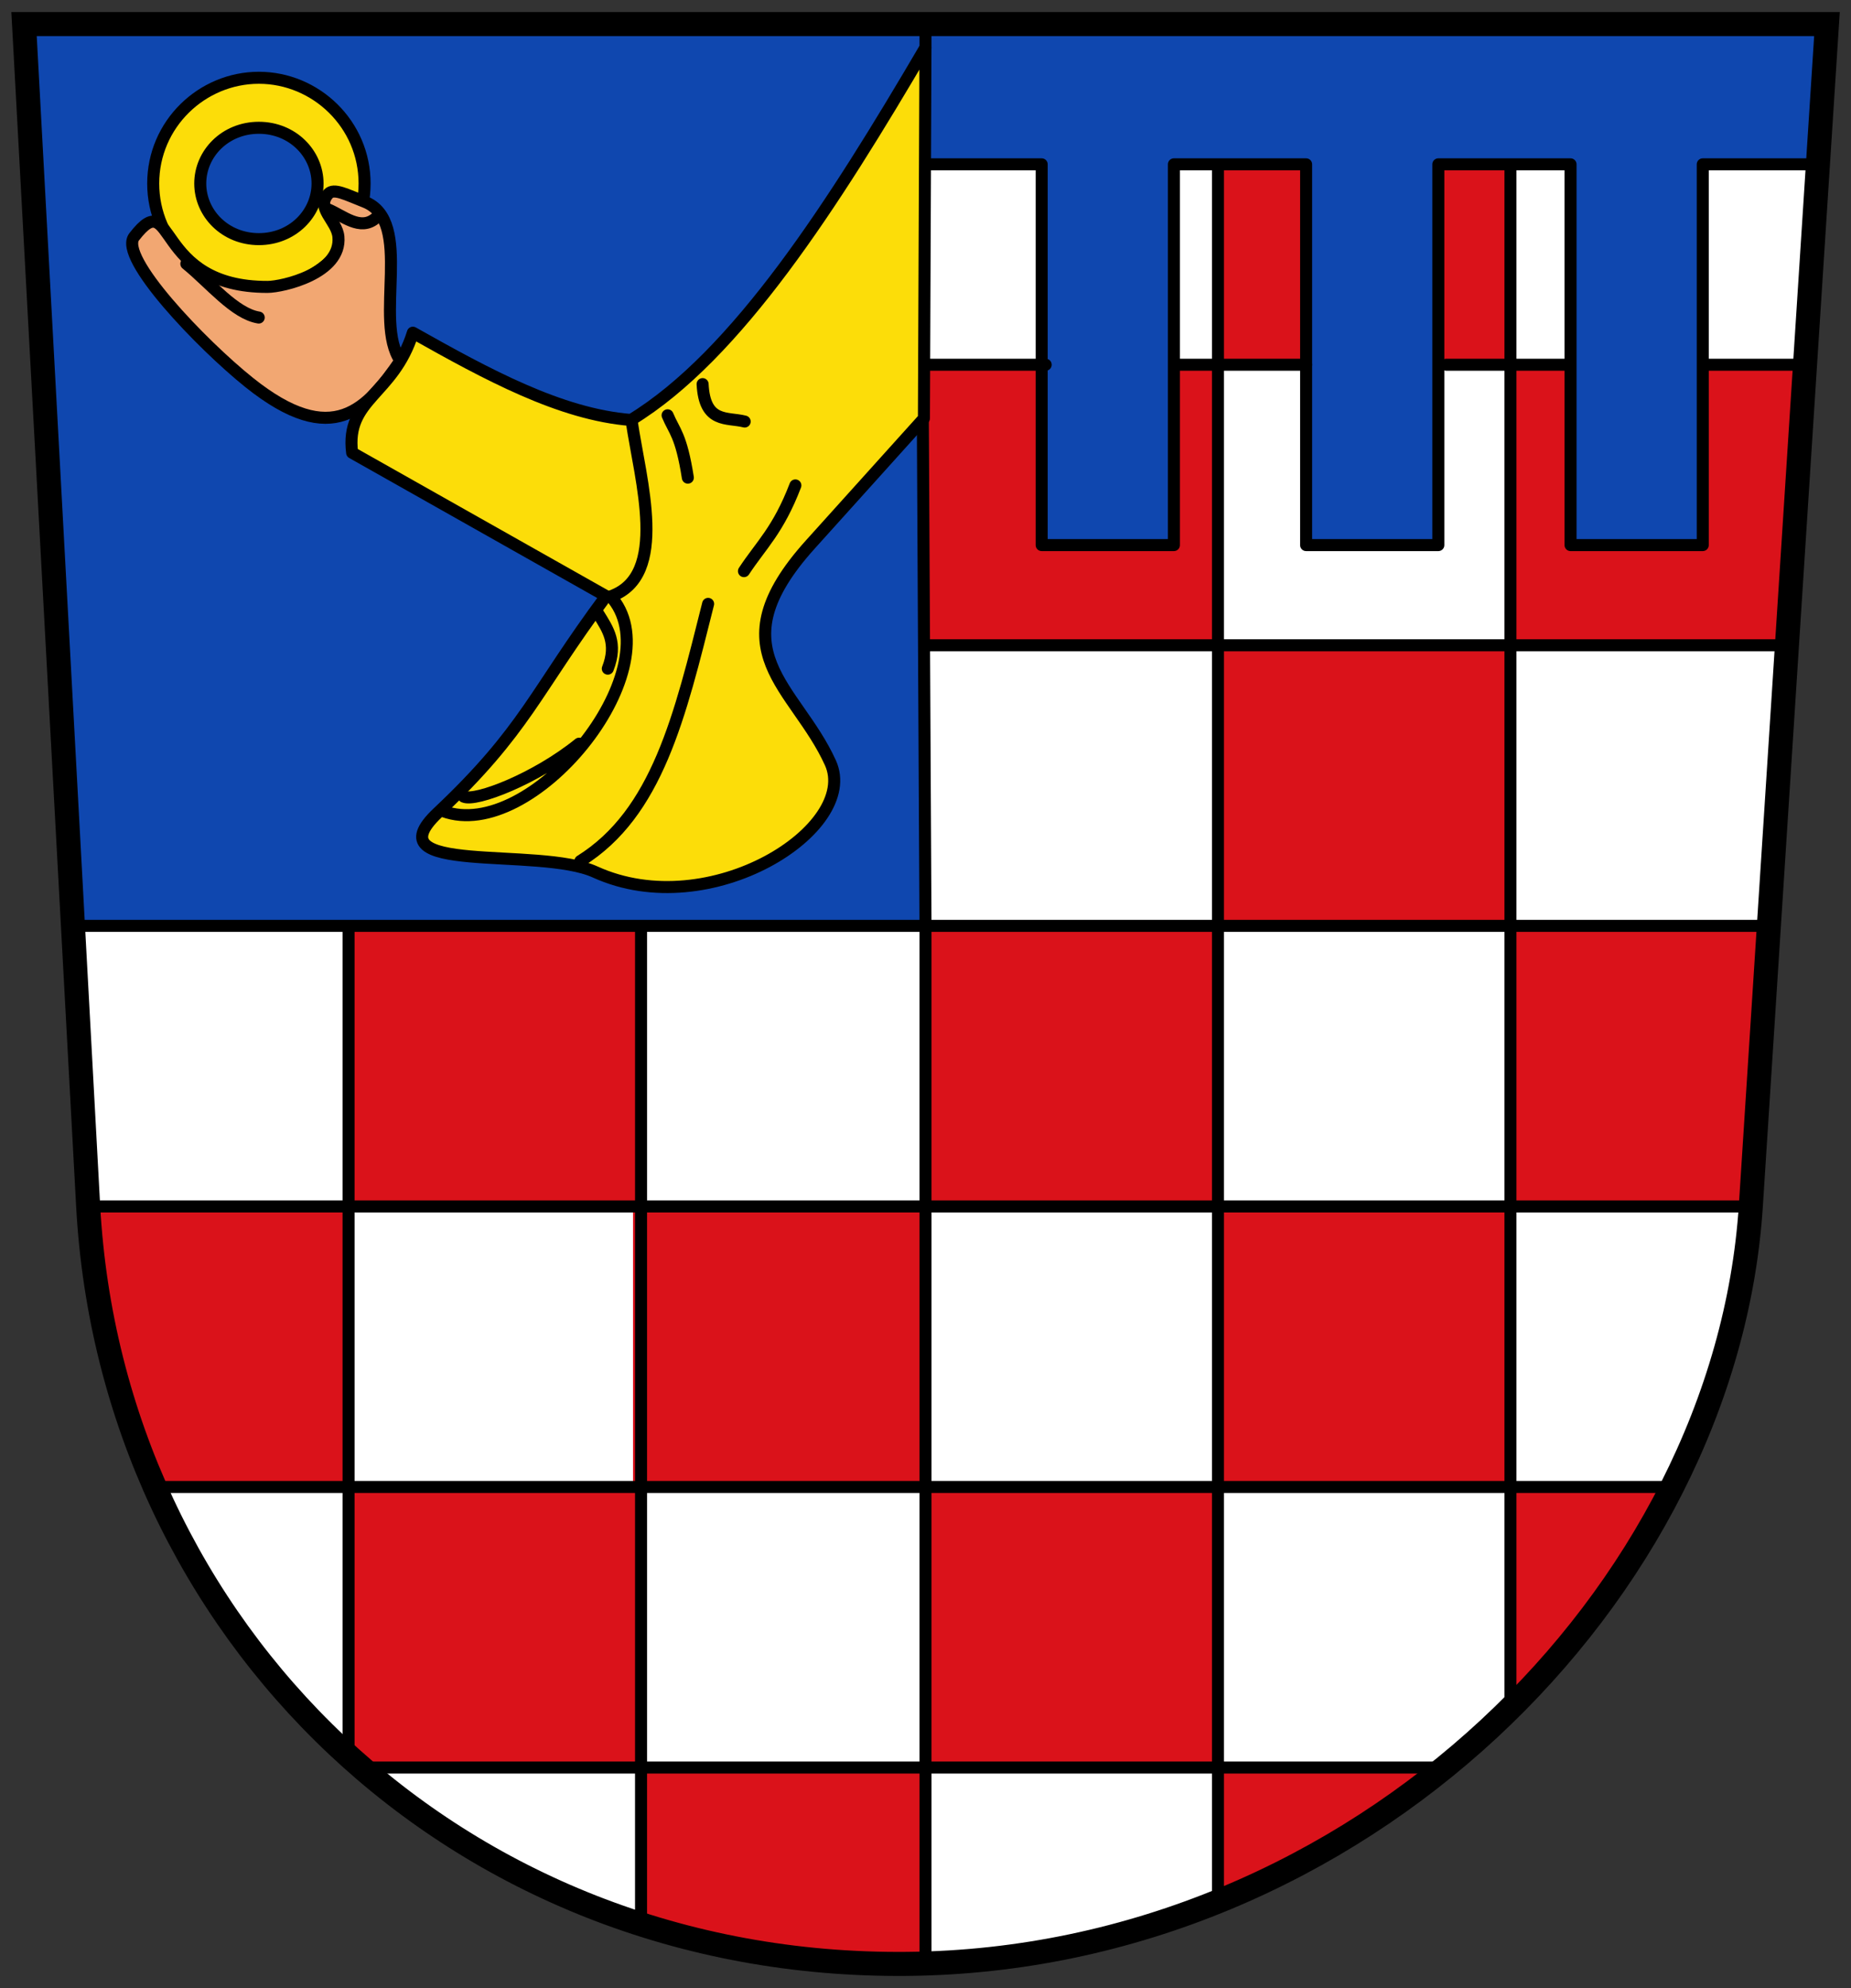
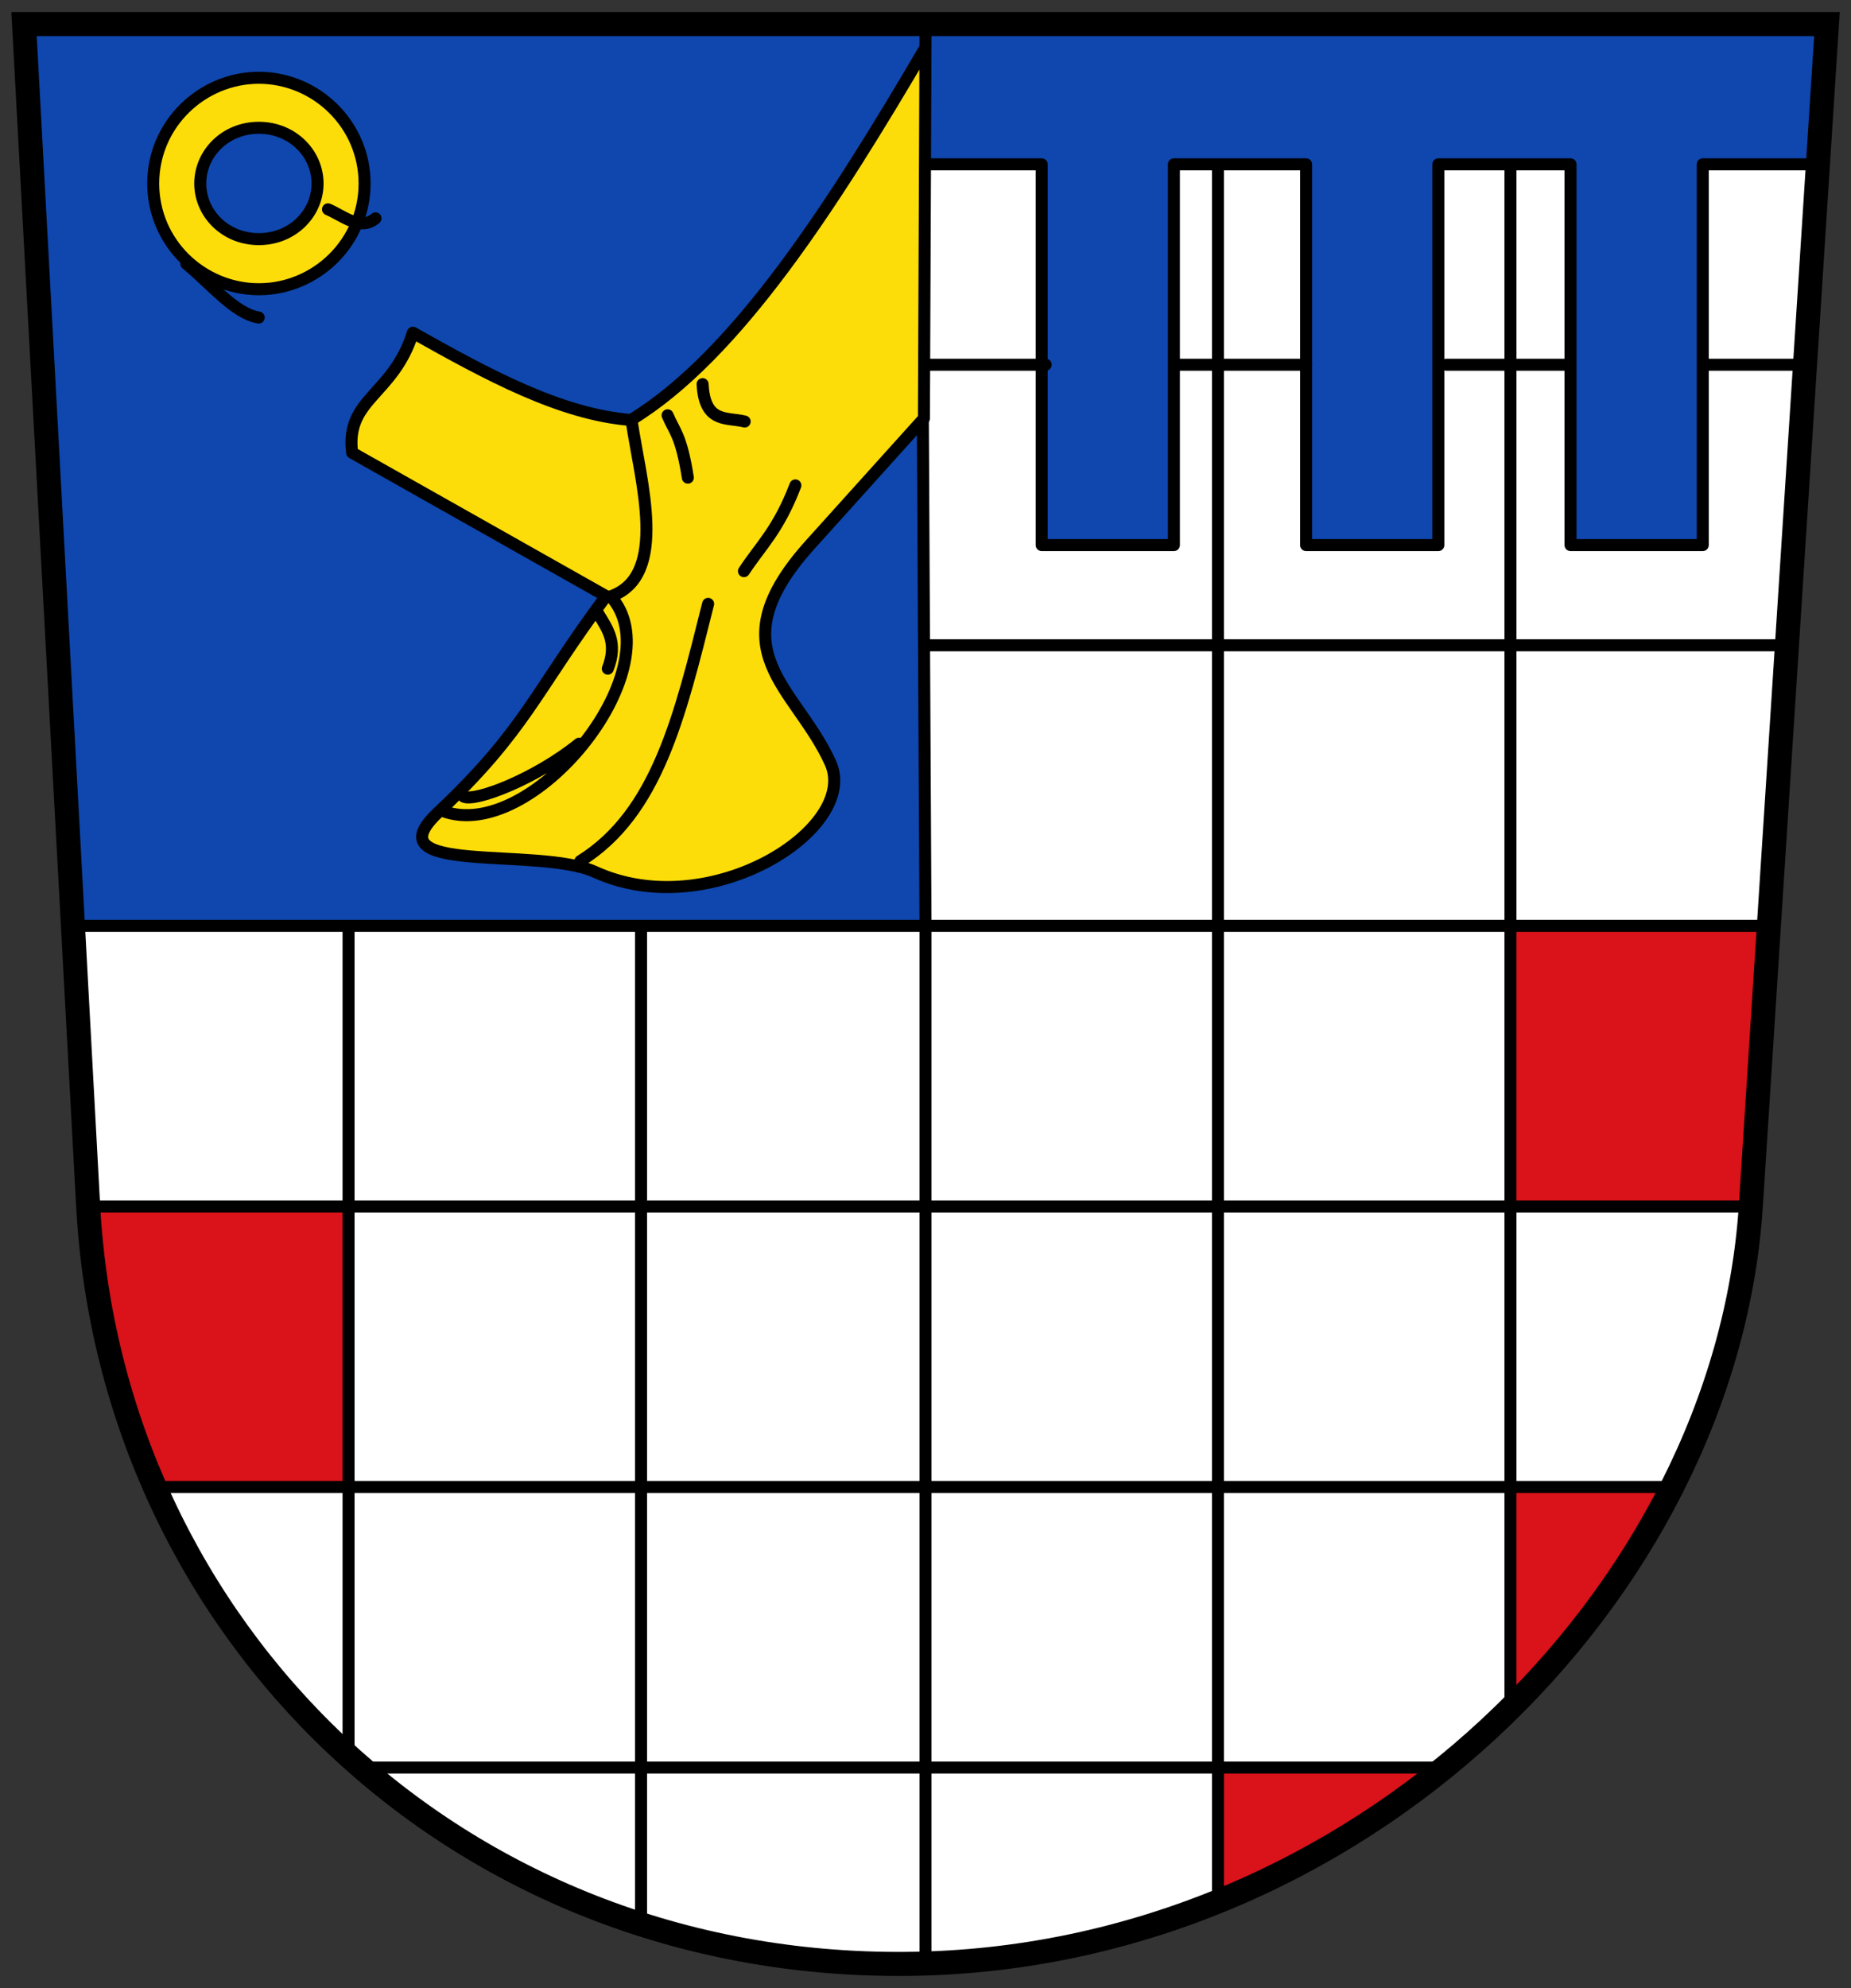
<svg xmlns="http://www.w3.org/2000/svg" xmlns:xlink="http://www.w3.org/1999/xlink" height="496" width="462" version="1.1">
  <rect width="100%" height="100%" fill="#333333" stroke="none" />
  <defs />
  <g transform="translate(0,24)">
    <path fill="#FFF" d="m6-18,450,0-19,294.86c-6.239,96.817-97.859,188.06-210.57,189.13s-198.7-83.47-204.43-189.13z" />
-     <rect id="rect3799" width="73" height="70" y="207" x="87.042" fill="#da121a" />
    <use xlink:href="#rect3799" transform="translate(216.75,-210.011)" height="496" width="462" y="0" x="0" />
    <use xlink:href="#rect3799" transform="translate(70.954,69.846)" height="496" width="462" y="0" x="0" />
    <use xlink:href="#rect3799" transform="translate(143.821,0.097)" height="496" width="462" y="0" x="0" />
    <use xlink:href="#rect3799" transform="translate(216.811,69.846)" height="496" width="462" y="0" x="0" />
    <use xlink:href="#rect3799" transform="translate(216.683,-70.034)" height="496" width="462" y="0" x="0" />
    <use xlink:href="#rect3799" transform="translate(143.732,-140.071)" height="496" width="462" y="0" x="0" />
    <use xlink:href="#rect3799" transform="translate(288.467,-140.071)" height="496" width="462" y="0" x="0" />
    <use xlink:href="#rect3799" transform="translate(0.161,139.691)" height="496" width="462" y="0" x="0" />
    <use xlink:href="#rect3799" transform="translate(143.74,139.788)" height="496" width="462" y="0" x="0" />
    <path d="m22.555,276.9,64.584,0,0,70-48.25,0c-11.681-23.952-16.333-70-16.333-70z" fill="#da121a" />
-     <path d="m160,417,71,0-0.134,48.875c-21.87-0.88-45.87-0.88-70.87-9.88v-39z" fill="#da121a" />
    <path d="m304,417,56,0c-16.478,15.259-36.139,23.709-56.159,33.125z" fill="#da121a" />
    <path d="m376.74,346.9,40.435,0c-9.18,19.1-22.18,38.1-40.18,56.1z" fill="#da121a" />
    <path d="m377,207,65,0-5,70-60.26,0.021z" fill="#da121a" />
    <path stroke-linejoin="round" d="m19,231,212,0-1-190,30,0,0,95,33,0,0-95,33,0,0,95,33,0,0-95,33,0,0,95,33,0,0-95,28,0l2-35-450.33-0.771z" transform="translate(0,-24)" stroke="#000" stroke-linecap="round" stroke-miterlimit="4" stroke-dasharray="none" stroke-width="3" fill="#0f47af" />
    <path style="baseline-shift:baseline;block-progression:tb;color:#000000;direction:ltr;text-indent:0;text-align:start;enable-background:accumulate;text-transform:none;" d="m64.607-4.595c-14.248,0-26.367,11.599-26.367,26.379,0,14.781,12.119,26.379,26.367,26.379s26.392-11.599,26.392-26.379c0-14.781-12.145-26.379-26.392-26.379zm0,12.477c8.404,0,14.651,6.445,14.651,13.903,0,7.458-6.247,13.875-14.651,13.875-8.404,0-14.625-6.418-14.625-13.875,0-7.458,6.221-13.903,14.625-13.903z" stroke="#000" stroke-miterlimit="4" stroke-dasharray="none" stroke-width="3" fill="#fcdd09" />
-     <path stroke-linejoin="round" d="m90.999,50.339c12.438,4.85,2.074,29.685,8.944,39.666-8.281,11.895-16.739,22.235-37.722,5.445-11.923-9.539-32.711-31.244-28.73-36.375,10.259-13.222,4.674,12.603,33.306,12.509,3.703-0.012,18.492-3.355,17.668-12.507-0.368-4.08-5.776-7.145-2.513-10.709,1.383-1.511,4.516,0.204,9.046,1.97z" transform="translate(0,-24)" stroke="#000" stroke-linecap="round" stroke-miterlimit="4" stroke-dasharray="none" stroke-width="3" fill="#f2a772" />
    <path stroke-linejoin="round" d="m103.05,83.005c18.531,10.433,36.851,20.404,54.444,21.777,26.42-16.092,50.537-53.772,73.499-92.943l-0.389,92.554-28.389,31.5c-23.838,26.451-3.636,35.265,5.056,54.444,7.383,16.291-29.945,40.318-58.721,27.222-14.2-6.462-56.052,1.03-39.277-14.778,22.016-20.748,24.099-29.988,41.999-54.055l-63.382-35.77c-1.709-13.558,10.243-14.258,15.162-29.945z" transform="translate(0,-24)" stroke="#000" stroke-linecap="round" stroke-miterlimit="4" stroke-dasharray="none" stroke-width="3" fill="#fcdd09" />
    <path stroke-linejoin="round" d="m231,67,30,0m165,0,24,0m-218,70,214,0m-359,71,0,206m73-206,0,248m71-249,0,259m-141-49,270,0m-322-70,380,0m-396-70,415,0m-207-70,211,0m-147-140h32m35,0,30,0m-14-49,0,384m-73-384,0,432m-154.63-320.78c2.364,3.819,4.817,7.272,2.333,13.611m-35.932,31.937c2.959,1.313,17.912-4.425,28.777-13.222m-62.678-133.32c3.822,1.615,8.033,5.458,11.855,2.25m-47.214,11.338c6.022,4.908,12.044,12.439,18.066,13.411m166.42-67.233v-7m-86.141,209.84c19.178-11.936,24.834-36.066,31.888-64.166m-66.11,51.722c21.985,8.063,56.875-34.7,42.388-52.888m45.499-28.389c-4.278,11.18-8.555,14.884-12.833,21.389m-19.06-38.884c1.685,4.05,3.37,4.858,5.056,15.555m-14.01-13.999c2.213,14.884,9.219,38.361-5.056,43.555m22.75-52.888c0.492,9.879,6.114,8.216,10.5,9.333" stroke="#000" stroke-linecap="round" stroke-miterlimit="4" stroke-dasharray="none" stroke-width="3" fill="none" />
    <path stroke-linejoin="miter" d="m6-18,450,0-19,294.86c-6.239,96.817-97.859,188.06-210.57,189.13s-198.7-83.47-204.43-189.13z" stroke="#000" stroke-linecap="butt" stroke-miterlimit="4" stroke-dasharray="none" stroke-width="6" fill="none" />
  </g>
</svg>